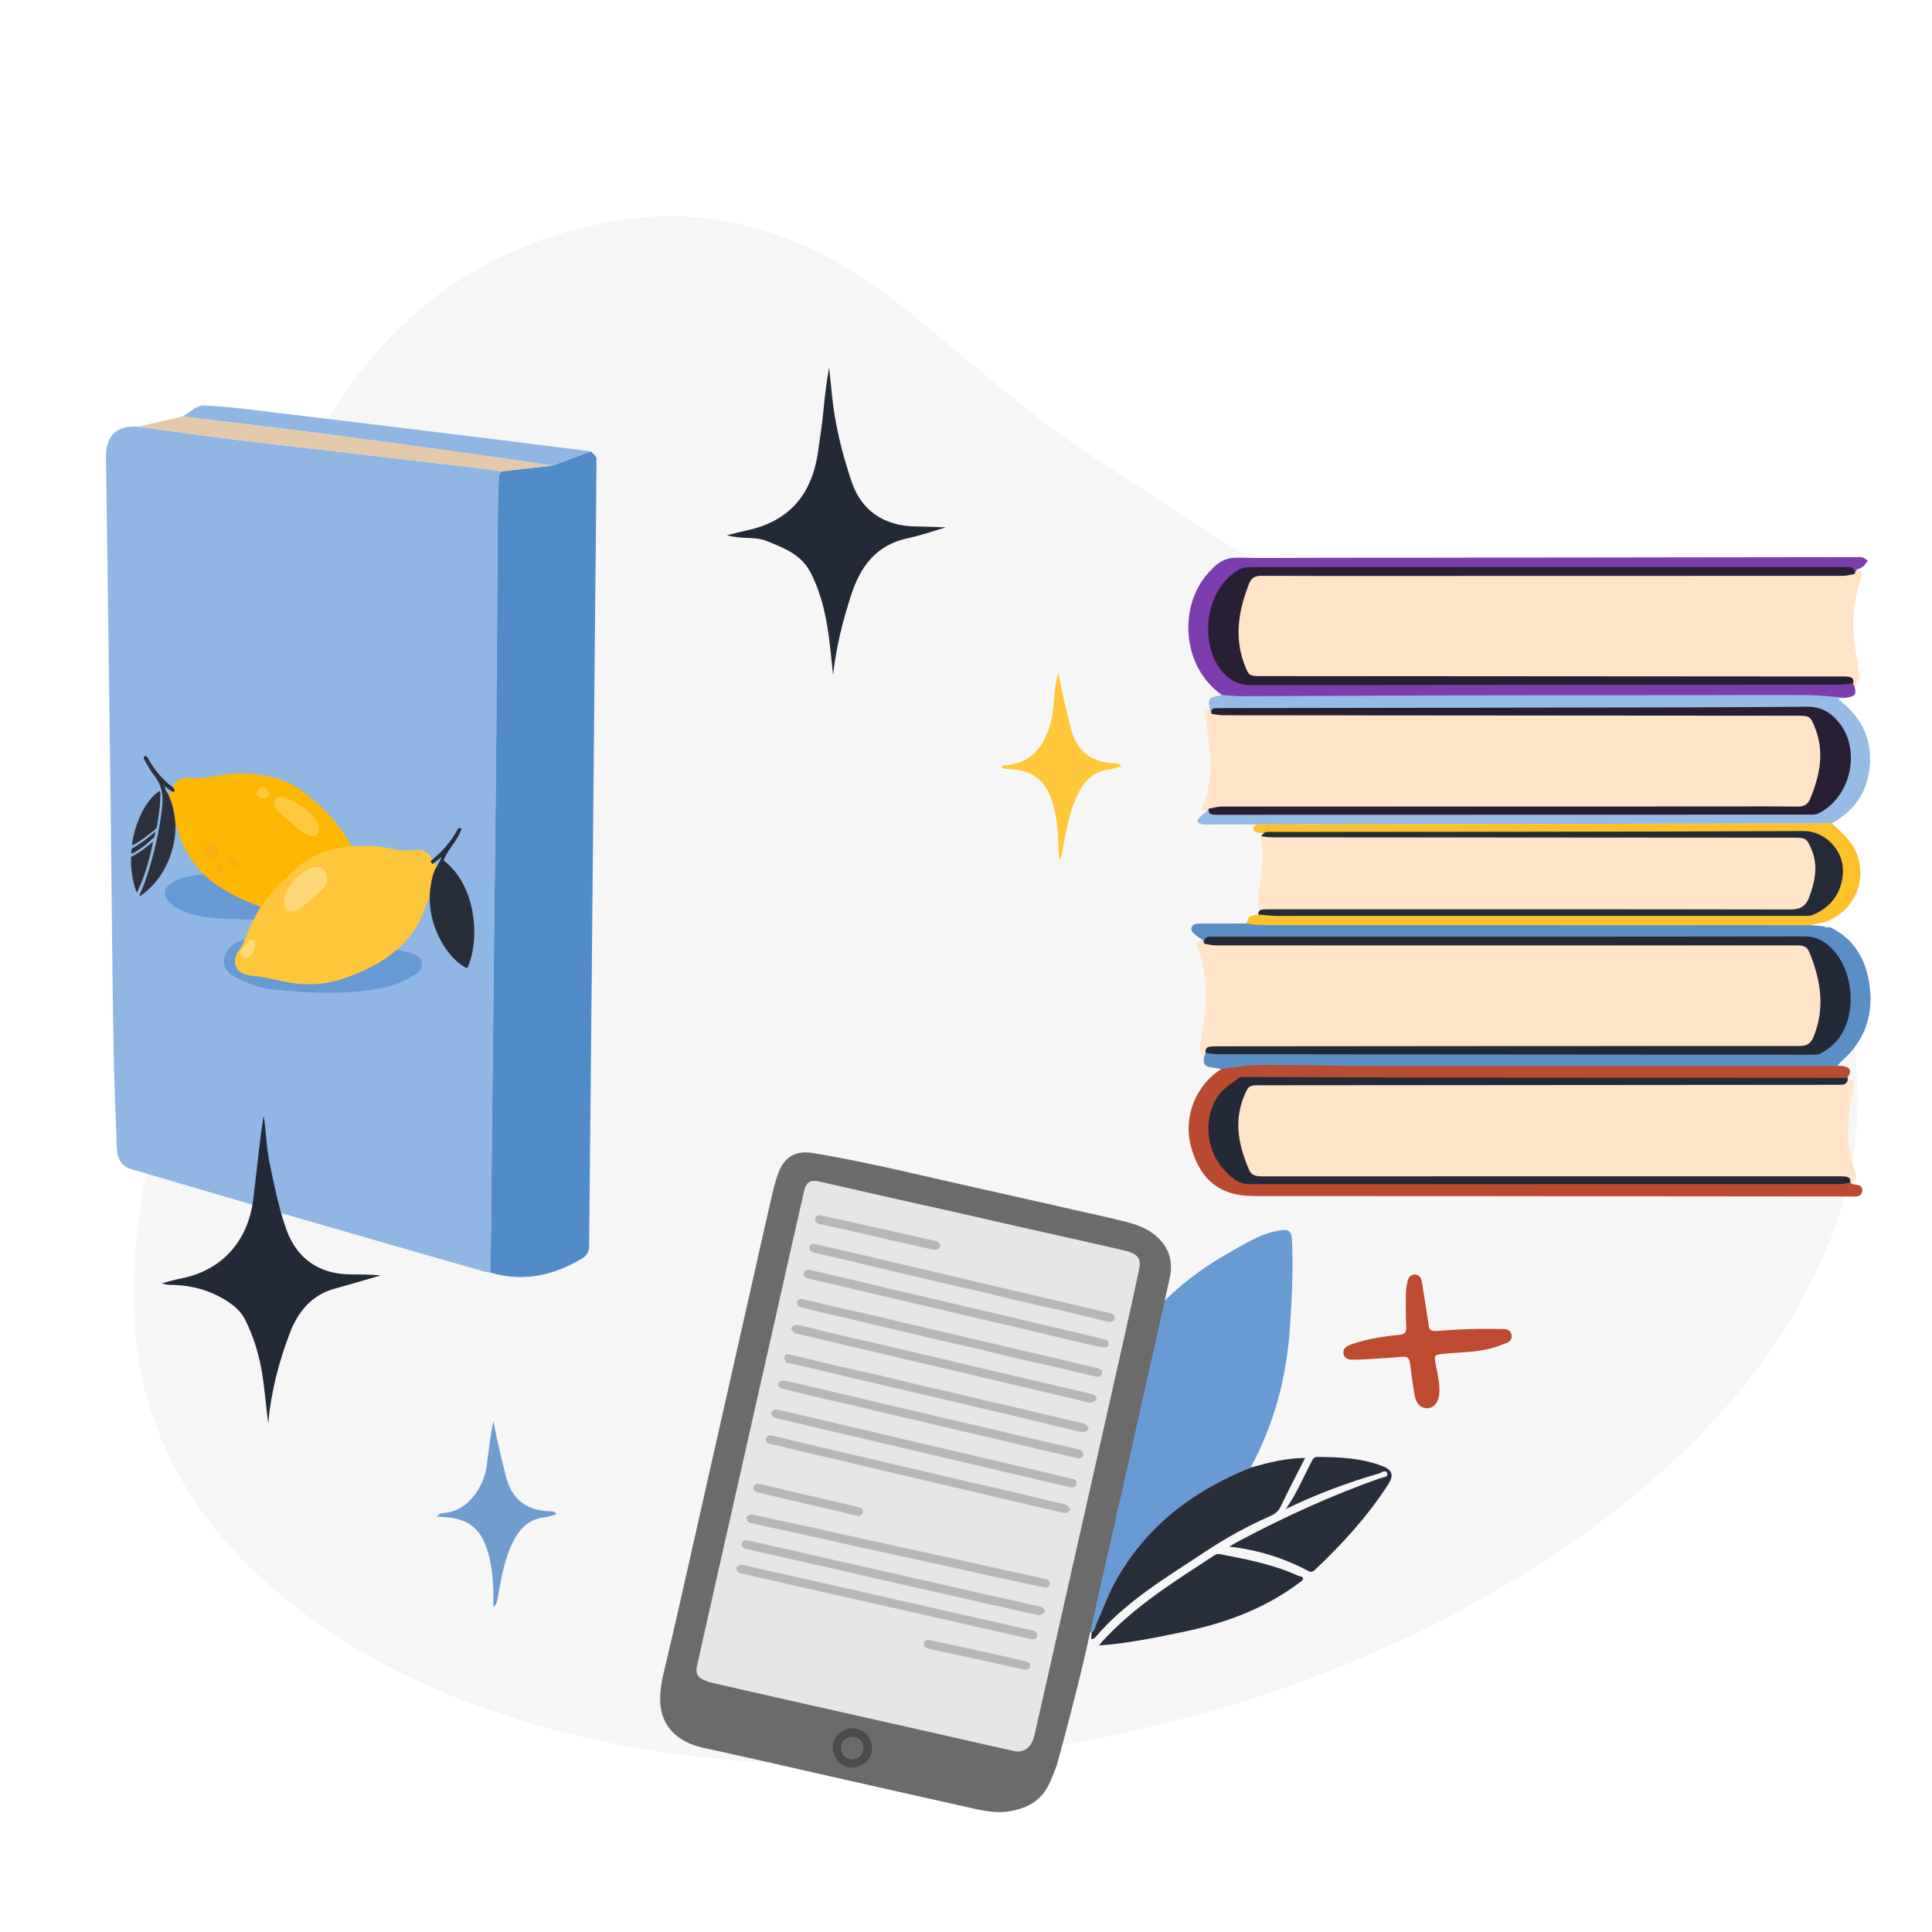
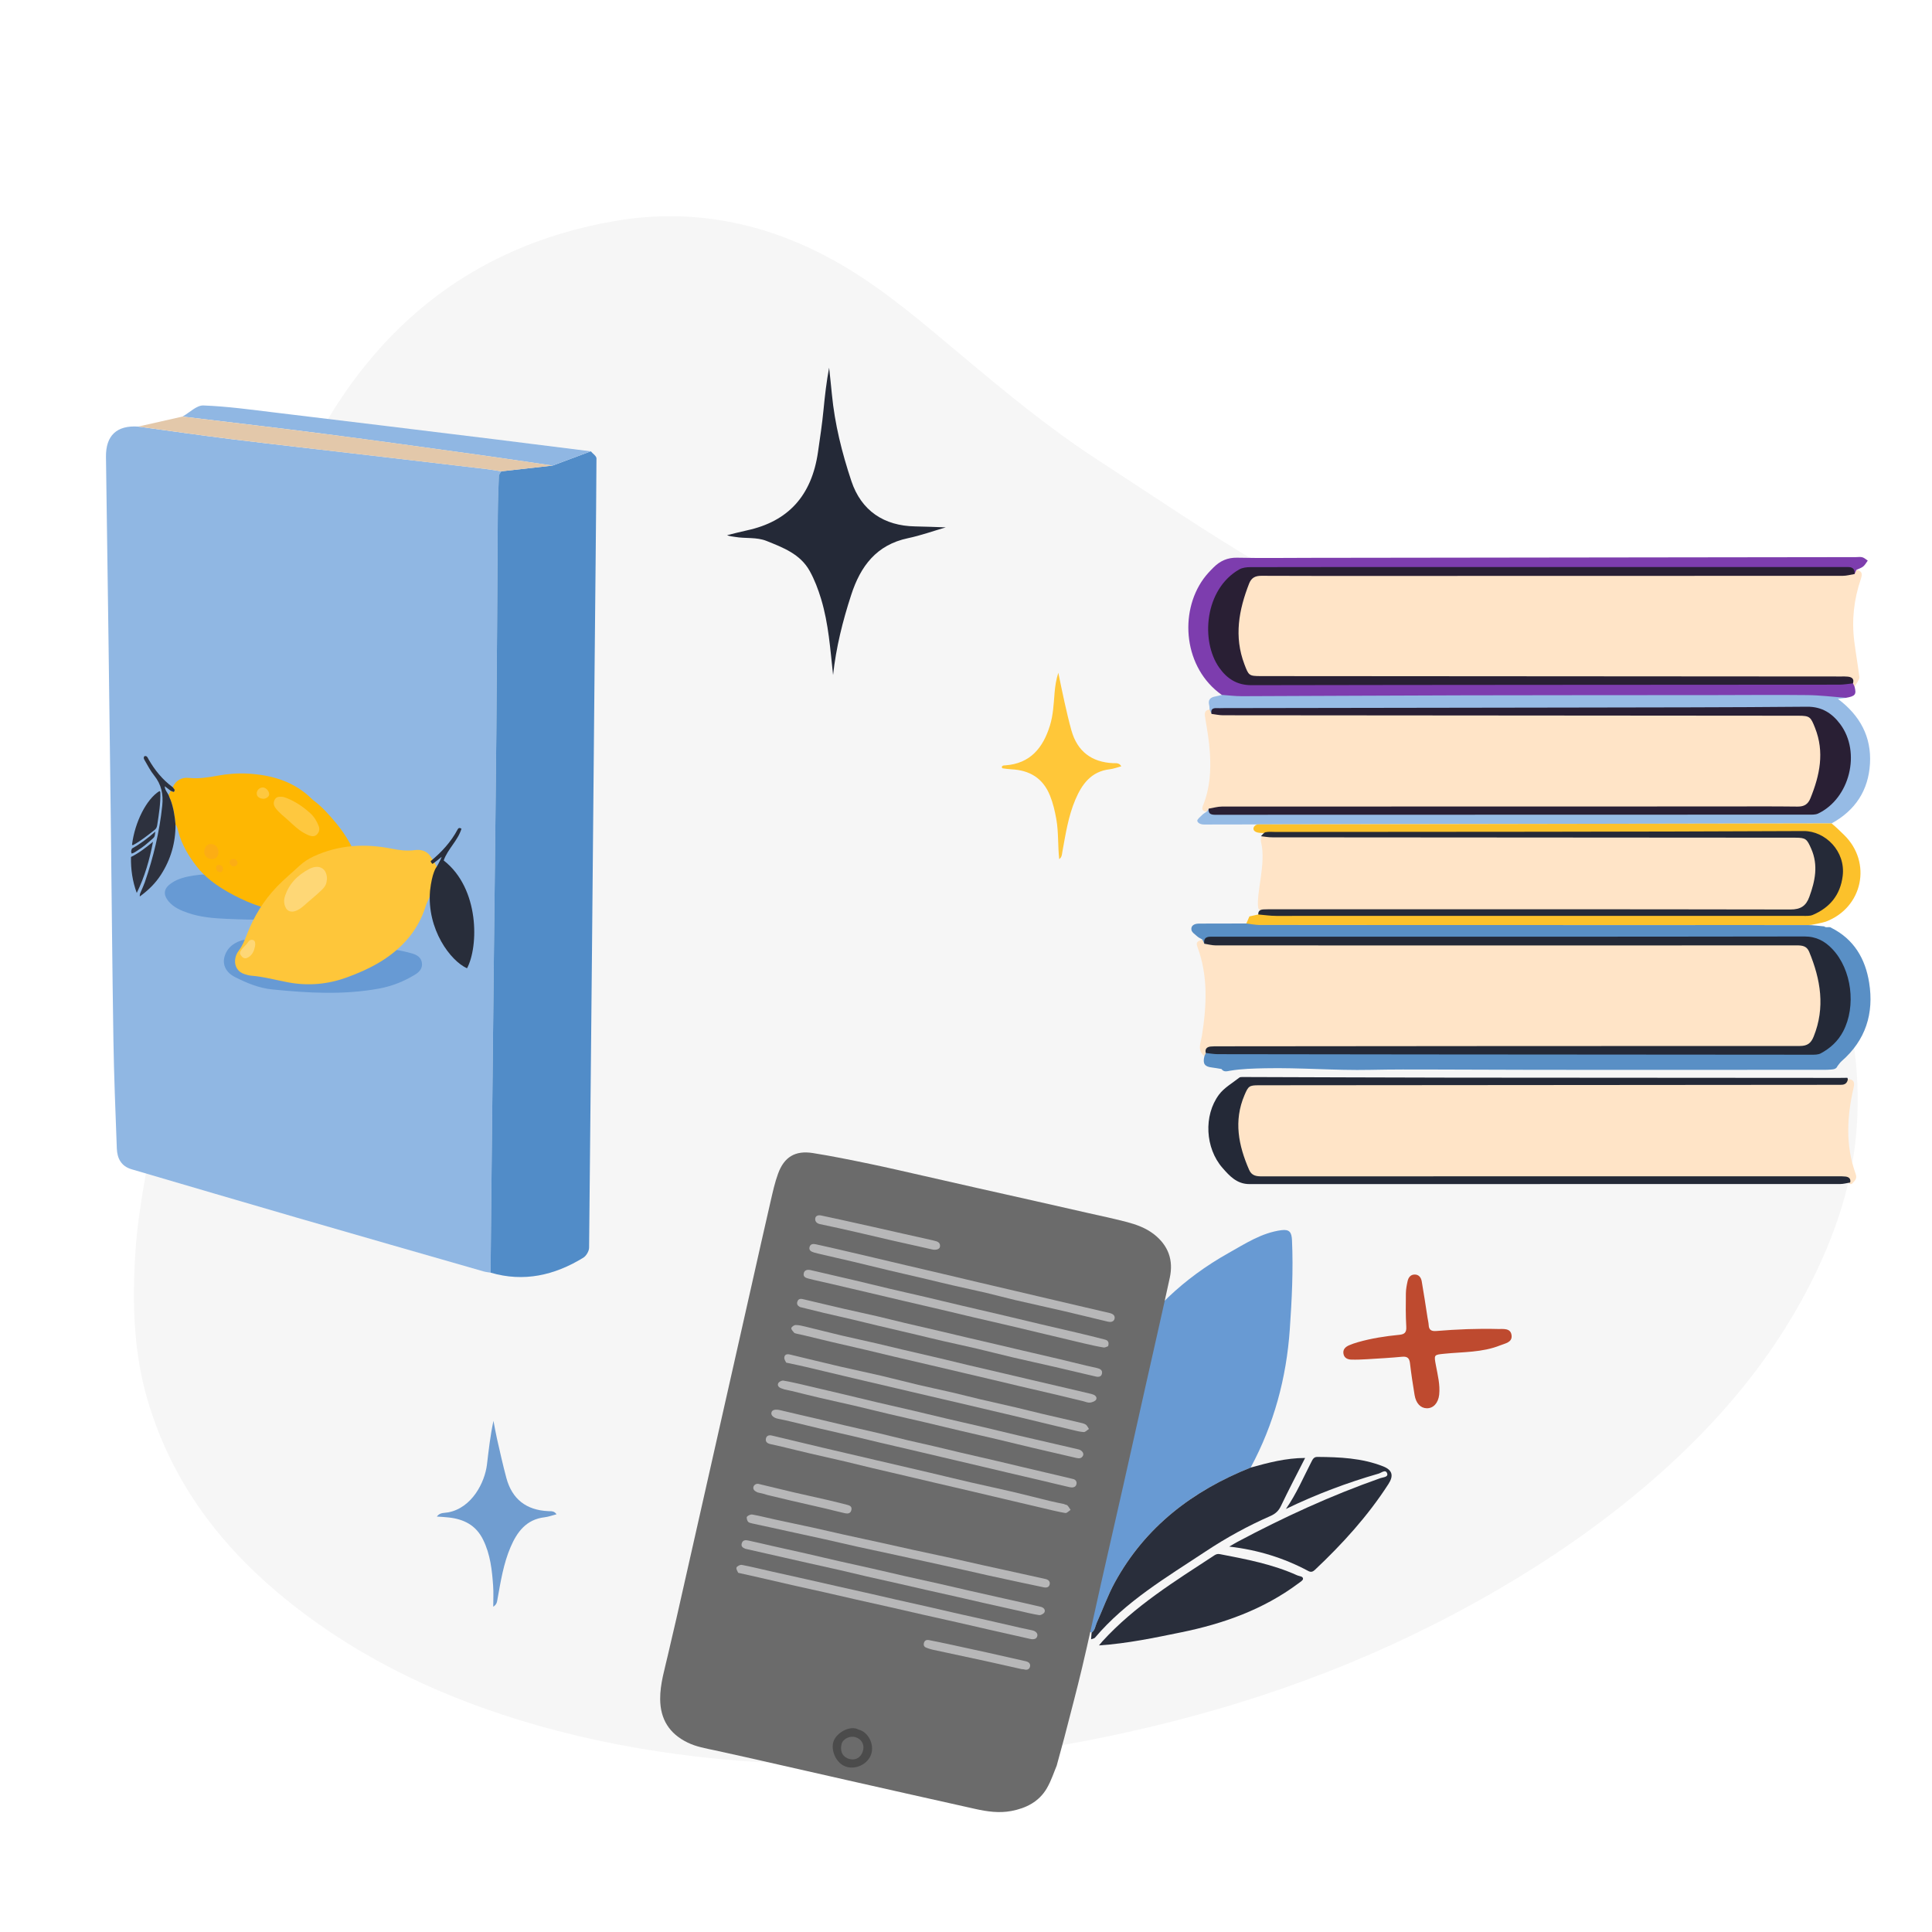
<svg xmlns="http://www.w3.org/2000/svg" x="0px" y="0px" viewBox="0 0 600 600" style="enable-background:new 0 0 600 600;" xml:space="preserve">
  <style type="text/css"> .st0{fill:#F5F5F5;} .st1{fill:#B6B6B7;} .st2{fill:#B7B7B8;} .st3{fill:#DB9273;} .st4{fill:#DA9071;} .st5{fill:#91B7E3;} .st6{fill:#D7654B;} .st7{fill:#2D323F;} .st8{fill:#2A2E3B;} .st9{fill:#F8BA91;} .st10{fill:#F8B991;} .st11{fill:#F3D6B8;} .st12{fill:#BA492F;} .st13{fill:#D66349;} .st14{fill:#F07D64;} .st15{fill:#252937;} .st16{fill:#282D3B;} .st17{fill:#D08CFE;} .st18{fill:#EF8168;} .st19{fill:#FEFEFE;} .st20{fill:#F1F1F1;} .st21{fill:#7D3DAE;} .st22{fill:#F8B992;} .st23{fill:#7D3EAC;} .st24{fill:#50286F;} .st25{fill:#E2E2E3;} .st26{fill:#90B7E3;} .st27{fill:#709DCF;} .st28{fill:#F08066;} .st29{fill:#2E3647;} .st30{fill:#679AD4;} .st31{fill:#FEB702;} .st32{fill:#2D313E;} .st33{fill:#FEC63A;} .st34{fill:#282D3A;} .st35{fill:#FED776;} .st36{fill:#FEC83F;} .st37{fill:#FCAD14;} .st38{fill:#2C313E;} .st39{fill:#76A1D1;} .st40{fill:#FEC941;} .st41{fill:#4B84B7;} .st42{fill:#F6F6F6;} .st43{fill:#B7B7B7;} .st44{fill:#FFFFFF;} .st45{fill:#242937;} .st46{fill:#292929;} .st47{fill:#FFC739;} .st48{fill:#959696;} .st49{fill:#709DD0;} .st50{fill:#2A2F3D;} .st51{fill:#CC5137;} .st52{fill:#91B8E4;} .st53{fill:none;} .st54{fill:#D1E0F1;} .st55{fill:#74200D;} .st56{fill:#E3C7A8;} .st57{fill:#FDF8F3;} .st58{fill:none;stroke:#4A4A4A;stroke-width:7;stroke-linecap:round;stroke-miterlimit:10;} .st59{fill:#4A4A4A;} .st60{fill:#679BD4;} .st61{fill:#909090;} .st62{fill:#C5C5C5;} .st63{fill:#C4C4C4;} .st64{fill:#8F8F8F;} .st65{fill:#BA4930;} .st66{fill:#2A2F3C;} .st67{fill:#FED775;} .st68{fill:#866E62;} .st69{fill:#C0A18C;} .st70{fill:#FFE4C7;} .st71{fill:#96BBE5;} .st72{fill:#FCC12B;} .st73{fill:#598FC5;} .st74{fill:#BA4A30;} .st75{fill:#291F34;} .st76{fill:#252A38;} .st77{fill:#BB4A31;} .st78{fill:#2D313F;} .st79{fill:#FEC944;} .st80{fill:#465161;} .st81{fill:#465161;stroke:#009245;stroke-width:0.75;stroke-linecap:round;stroke-linejoin:round;stroke-miterlimit:10;} .st82{fill:url(#SVGID_1_);} .st83{fill:none;stroke:#666666;stroke-width:0.25;stroke-linecap:round;stroke-miterlimit:10;} .st84{filter:url(#Adobe_OpacityMaskFilter);} .st85{mask:url(#SVGID_2_);} .st86{fill:#FDE2C5;} .st87{fill:#E2C6A7;} .st88{fill:#F3D7B8;} .st89{fill:#F3B504;} .st90{fill:#2F2F3A;} .st91{fill:#EBD9C4;} .st92{fill:#FDE3C6;} .st93{fill:#BB4D33;} .st94{fill:#292C39;} .st95{fill:#897F79;} .st96{fill:#663835;} .st97{fill:#FDE2C6;} .st98{fill:#5A8EC3;} .st99{fill:#2C2D39;} .st100{filter:url(#Adobe_OpacityMaskFilter_1_);} .st101{mask:url(#SVGID_3_);} .st102{fill:#F5F4F3;} .st103{fill:#FCE2C6;} .st104{fill:#5B8CBE;} .st105{fill:#F3B405;} .st106{fill:#B74C34;} .st107{fill:#343540;} .st108{fill:#2E323F;} .st109{fill:#282E3C;} .st110{fill:#9F341C;} .st111{fill:#E1C3A2;} .st112{fill:#F5B807;} .st113{fill:#922F19;} .st114{filter:url(#Adobe_OpacityMaskFilter_2_);} .st115{mask:url(#SVGID_4_);} .st116{fill:#7B7A78;} .st117{fill:#B4A999;} .st118{fill:#6A6A6A;} .st119{fill:#FEC9A8;} .st120{fill:#EEAB7E;} .st121{fill:#91B8E3;} .st122{fill:#2A2F3F;} .st123{fill:#FDB602;} .st124{fill:#6D6D6D;} .st125{fill:#848686;} .st126{fill:#EF7D63;} .st127{fill:#8A1902;} .st128{fill:#90B4DC;} .st129{fill:#B8482F;} .st130{fill:#484848;} .st131{fill:#FEC637;} .st132{fill:#5E91C4;} .st133{fill:#272D3B;} .st134{fill:#CBB6A2;} .st135{fill:#2887F4;} .st136{fill:url(#SVGID_5_);} .st137{fill:#F69421;} .st138{fill:#5290D6;} .st139{clip-path:url(#SVGID_7_);fill:#1A1413;} .st140{fill:#E61F4F;} .st141{fill:#00B1BB;} .st142{fill:#00B0BA;} .st143{fill:#00B3BE;} .st144{fill:#E6204F;} .st145{fill:#201F1D;} .st146{fill:#E05935;} .st147{fill:#036AFE;} .st148{fill:#282726;} .st149{fill:#F99D11;} .st150{fill:#01AEFE;} .st151{fill:#0769D6;} .st152{fill:#00C0FF;} .st153{fill:url(#SVGID_8_);} .st154{fill:url(#SVGID_9_);} .st155{fill:url(#SVGID_10_);} .st156{fill:url(#SVGID_11_);} .st157{fill:url(#SVGID_12_);} .st158{fill:url(#SVGID_13_);} .st159{fill:none;stroke:#4D4D4D;stroke-width:3;stroke-miterlimit:10;} .st160{fill:none;stroke:#4D4D4D;stroke-width:2.5;stroke-miterlimit:10;} .st161{fill:none;stroke:#4D4D4D;stroke-width:3;stroke-linecap:round;stroke-miterlimit:10;} .st162{fill:url(#SVGID_14_);} .st163{clip-path:url(#SVGID_16_);fill:#1A1413;} .st164{fill:#272C38;} .st165{fill:#598CC3;} .st166{fill:#BE4A2F;} .st167{fill:none;stroke:#F6F6F6;stroke-width:4;stroke-linecap:round;stroke-miterlimit:10;} .st168{fill:#FFB700;} .st169{fill:#7D3DAD;} .st170{fill:#A4A5AB;} .st171{fill:#CCCCCC;} .st172{fill:#F1D5B7;} .st173{fill:#E5C8A8;} .st174{fill:#2B2F3C;} .st175{fill:#A39383;} .st176{fill:#A59484;} .st177{fill:#F7B991;} .st178{fill:#F0AB7E;} .st179{fill:#2B313F;} .st180{fill:#E2894F;} .st181{fill:#575757;} .st182{fill:#518CC8;} .st183{fill:#E3C8AA;} .st184{fill:#5890CA;} .st185{fill:#F07E64;} .st186{fill:#F07F66;} .st187{fill:#EAC3A1;} .st188{fill:#D7644A;} .st189{fill:#689AD3;} .st190{fill:#292E3B;} .st191{fill:#FEC942;} .st192{fill:#EDD2B5;} .st193{fill:#95B9E2;} .st194{fill:#D4B799;} .st195{fill:#A19282;} .st196{fill:#A29384;} .st197{fill:#BEAA95;} .st198{fill:#A39587;} .st199{fill:#A49587;} .st200{fill:#F08067;} .st201{fill:#DED3CA;} .st202{fill:#F3E6D9;} .st203{fill:#F08168;} .st204{fill:#272C3A;} .st205{fill:#7D8088;} .st206{fill:#6B6B6B;} .st207{fill:#E6E6E6;} .st208{fill:#4B4B4B;} .st209{fill:#F07F65;} .st210{fill:#252A37;} .st211{fill:#92B8E3;} .st212{fill:#F7B990;} .st213{fill:#FEE4C7;} .st214{fill:#5B90C4;} .st215{fill:#EED3B7;} .st216{fill:#F2AC7E;} .st217{fill:#DB9171;} .st218{fill:#8FB5E1;} .st219{fill:none;stroke:#F6F6F6;stroke-width:2;stroke-miterlimit:10;} .st220{fill:#518CC9;} .st221{fill:#749936;} .st222{fill:#CBD6A9;} .st223{fill:#CCD7AB;} .st224{fill:#636C59;} .st225{fill:#616B54;} .st226{fill:#606950;} .st227{fill:#8E9667;} .st228{fill:#CCD8A8;} .st229{fill:#989D8B;} .st230{fill:#7E8570;} .st231{fill:#79806E;} .st232{fill:#74AB78;} .st233{fill:#C7B58A;} .st234{fill:#8E7250;} .st235{fill:#E0CBA3;} .st236{fill:#C3AA7A;} .st237{filter:url(#Adobe_OpacityMaskFilter_3_);} .st238{mask:url(#SVGID_17_);} .st239{fill:#E7C9A9;} .st240{fill:#FECAA7;} .st241{fill:#FCE1C5;} .st242{fill:#BA4C33;} .st243{fill:#33333F;} .st244{fill:#FECAA8;} .st245{fill:#FDC007;} .st246{fill:#FED352;} </style>
  <g id="Layer_1"> </g>
  <g id="Layer_2"> </g>
  <g id="Layer_3"> </g>
  <g id="Layer_4"> </g>
  <g id="Layer_5"> </g>
  <g id="Layer_6"> </g>
  <g id="Layer_7"> </g>
  <g id="Layer_8"> </g>
  <g id="Layer_9"> </g>
  <g id="Layer_10"> </g>
  <g id="Layer_11"> </g>
  <g id="Layer_12"> </g>
  <g id="Layer_13"> </g>
  <g id="Layer_14">
    <g id="LiveLib_1_"> </g>
  </g>
  <g id="Layer_15"> </g>
  <g id="Layer_16"> </g>
  <g id="Layer_17"> </g>
  <g id="Layer_18"> </g>
  <g id="Layer_19"> </g>
  <g id="Layer_20"> </g>
  <g id="Layer_21"> </g>
  <g id="Layer_22">
    <path class="st42" d="M261.02,548.08c-34.01-0.14-67.54-3.97-100.12-14.03c-27.18-8.39-52.39-20.79-74.32-39.18 c-19.21-16.1-33.53-35.6-40.7-59.92c-4.48-15.16-4.83-30.6-3.82-46.25c0.94-14.54,4.38-28.67,6.29-43.04 c4.08-30.7,8.4-61.36,13.98-91.83c2.64-14.42,5.64-28.77,8.62-43.12c2.11-10.18,5.53-19.99,9.14-29.71 c4.55-12.26,8.49-24.83,14.12-36.59c19.66-41.1,51.11-67.89,96.72-75.77c25.4-4.39,49.43,1.08,71.5,14.23 c12.99,7.75,24.47,17.67,36.05,27.37c13.66,11.44,27.41,22.84,42.36,32.54c17.2,11.16,34.12,22.77,51.84,33.14 c21.75,12.73,43.98,24.48,67.35,33.96c3.85,1.56,7.19,4.08,10.94,5.82c6.61,3.08,13.28,6.02,19.88,9.11 c22.53,10.56,42.56,24.53,58.77,43.59c19.6,23.04,28.76,49.69,27.12,79.94c-0.99,18.36-6.77,35.37-15.13,51.55 c-11.8,22.81-28.18,42-47.38,58.86c-19.01,16.7-40.01,30.45-62.36,42.32c-34.33,18.24-70.71,30.56-108.67,38.35 C316.1,545,288.73,548.21,261.02,548.08z" />
    <g>
      <path class="st26" d="M42.91,132.48c-6.65-0.44-10.08,2.76-10,9.43c0.25,19.01,0.54,38.02,0.79,57.03 c0.24,18.39,0.48,36.79,0.7,55.19c0.27,22.97,0.46,45.93,0.82,68.9c0.18,11.22,0.64,22.43,1.06,33.64 c0.11,3.05,1.35,5.51,4.56,6.45c17.14,5.03,34.28,10.08,51.44,15.06c19.29,5.6,38.6,11.12,57.91,16.67 c0.7,0.2,1.44,0.26,2.16,0.39c0.11-10.68,0.21-21.36,0.32-32.04c0.12-11.54,0.25-23.09,0.37-34.63 c0.12-11.48,0.24-22.96,0.37-34.45c0.25-22.1,0.54-44.2,0.73-66.3c0.2-22.54,0.28-45.08,0.45-67.62 c0.03-4.13,0.18-8.26,0.34-12.39c0.02-0.49,0.5-0.96,0.77-1.43c-1.51-0.23-3.01-0.51-4.52-0.69c-12.26-1.45-24.53-2.88-36.79-4.32 c-14.16-1.66-28.32-3.24-42.47-4.98C62.24,135.2,52.58,133.79,42.91,132.48z" />
      <path class="st182" d="M155.7,146.37c-0.27,0.48-0.75,0.95-0.77,1.43c-0.17,4.13-0.31,8.26-0.34,12.39 c-0.16,22.54-0.25,45.08-0.45,67.62c-0.19,22.1-0.49,44.2-0.73,66.3c-0.13,11.48-0.25,22.96-0.37,34.45 c-0.12,11.54-0.25,23.09-0.37,34.63c-0.11,10.68-0.21,21.36-0.32,32.04c10.33,3.03,19.85,0.84,28.79-4.63 c0.92-0.56,1.8-2.05,1.81-3.12c0.63-60.83,1.17-121.67,1.73-182.5c0.19-20.87,0.44-41.75,0.56-62.62c0-0.73-1.15-1.47-1.76-2.2 c-3.95,1.48-7.9,2.96-11.86,4.43C166.31,145.18,161.01,145.78,155.7,146.37z" />
      <path class="st26" d="M171.61,144.59c3.95-1.48,7.9-2.96,11.86-4.43c-9.76-1.22-19.53-2.47-29.29-3.67 c-22.93-2.81-45.86-5.62-68.79-8.37c-7.39-0.89-14.8-1.92-22.22-2.2c-2.12-0.08-4.32,2.24-6.49,3.45 c14.83,1.8,29.67,3.51,44.48,5.43c15.91,2.06,31.81,4.29,47.7,6.48C156.45,142.33,164.03,143.48,171.61,144.59z" />
      <path class="st183" d="M171.61,144.59c-7.59-1.11-15.17-2.26-22.76-3.31c-15.9-2.2-31.79-4.43-47.7-6.48 c-14.81-1.92-29.65-3.63-44.48-5.43c-4.59,1.04-9.17,2.08-13.76,3.11c9.67,1.31,19.32,2.72,29.01,3.91 c14.15,1.74,28.31,3.33,42.47,4.98c12.26,1.43,24.53,2.87,36.79,4.32c1.51,0.18,3.01,0.45,4.52,0.69 C161.01,145.78,166.31,145.18,171.61,144.59z" />
      <g>
        <g>
          <path class="st30" d="M104.79,295.56c2.73,0.74,5.47,0.14,8.21,0.52c-0.69,1.25-1.41,2.07-2.72,2.5 c-1.36,0.44-2.55,1.29-2.8,2.92c-0.13,0.82-0.79,0.83-1.4,0.95c-5.32,1.03-10.67,1.03-16.04,0.54c-2.24-0.2-4.47-0.22-6.61-1.24 c-1.38-0.66-3.03-0.6-4.56-0.86c-1.1-0.18-2.7-0.25-2.8-1.52c-0.1-1.16,1.48-1.3,2.44-1.66c1.38-0.51,2.84-0.69,4.3-0.86 c1-0.12,1.9-0.48,1.81-1.69c-0.08-1.12-0.98-1.44-1.92-1.42c-1.54,0.04-3.07,0.18-4.67,0.29c0.18-0.78,1.07-0.74,1.26-1.42 c-0.15-0.62-0.73-0.68-1.23-0.77c-2.64-0.48-6.09,1.09-7.5,3.38c-1.98,3.21-1.09,6.44,2.44,8.23c3.65,1.85,7.44,3.42,11.57,3.83 c11.06,1.11,22.11,1.76,33.15-0.27c3.98-0.73,7.66-2.2,11.11-4.29c1.34-0.81,2.43-1.91,2.2-3.65c-0.23-1.73-1.49-2.51-3.04-2.96 c-7.16-2.06-14.44-2.09-21.77-1.24C105.77,294.94,105.23,294.89,104.79,295.56z" />
          <path class="st30" d="M73.33,274.95c0.29-0.52,1.08-0.51,0.86-1.18c-0.2-0.63-0.77-0.85-1.32-1.01 c-4.14-1.24-8.36-1.53-12.63-0.87c-2.47,0.38-4.89,0.92-7,2.36c-2.43,1.65-2.7,3.56-0.77,5.8c1.57,1.81,3.7,2.7,5.9,3.46 c3.9,1.36,7.99,1.67,12.06,1.85c4.56,0.19,9.13,0.37,13.7,0.12c0.88-0.05,1.77-0.16,2.63-0.35c0.95-0.22,1.81-0.7,1.8-1.83 c-0.01-1.11-0.84-1.59-1.79-1.88c-0.34-0.1-0.69-0.22-1.04-0.22c-1.77-0.01-3.02-1.07-4.34-2.02c-0.17-0.12-0.39-0.34-0.38-0.5 c0.08-1.62-1.14-1.77-2.26-2.1C77,276.03,75.1,275.93,73.33,274.95z" />
        </g>
        <g>
          <path class="st31" d="M54.51,256.05c0.52,0.64,0.67,1.44,0.87,2.21c1.07,4.07,3.2,7.62,5.74,10.87 c2.62,3.35,6.06,5.84,9.75,7.93c5.13,2.9,10.56,5.09,16.41,6.02c4.44,0.71,8.85,0.31,13.2-0.71c2.81-0.66,5.62-1.27,8.5-1.53 c0.79-0.07,1.58-0.24,2.35-0.42c3.45-0.84,4.73-3.71,2.99-6.83c-0.92-1.66-2.08-3.17-2.7-5.01c-1.6-4.71-3.99-9.02-7.15-12.84 c-2.11-2.55-4.32-5.06-6.99-7.09c-0.18-0.13-0.36-0.26-0.52-0.42c-5.5-5.49-12.4-7.54-19.9-7.97c-3.19-0.18-6.39,0.06-9.54,0.65 c-2.92,0.54-5.84,0.99-8.84,0.68c-2.28-0.24-4.05,0.75-5.06,2.89c0.29,0.44,0.95,0.79,0.37,1.45c-0.07,0.01-0.15,0.02-0.22,0.03 c0.03-0.01,0.05-0.02,0.08-0.03c-0.28-0.11-0.55-0.22-0.83-0.33c-0.22,0.44-0.44,0.87-0.66,1.31c0.17,0.43,0.34,0.87,0.51,1.3 l-0.01-0.1C53.85,250.66,54.28,253.34,54.51,256.05z" />
          <path class="st32" d="M53.02,245.59c0.28,0.11,0.55,0.22,0.83,0.33c0.05-0.03,0.1-0.03,0.15,0c0.58-0.66-0.09-1.01-0.37-1.45 c-3.16-2.32-5.57-5.3-7.51-8.69c-0.27-0.48-0.44-1.12-1.23-0.96c-0.45,0.46-0.18,0.92,0.06,1.33c0.93,1.61,1.79,3.27,2.96,4.73 c2.21,2.75,2.85,5.81,2.48,9.33c-0.85,8.15-2.75,16.03-5.4,23.75c-0.33,0.96-0.78,1.88-1.17,2.82c-0.2,0.48-0.49,0.94-0.4,1.62 c2.62-1.9,4.84-4.06,6.56-6.74c3.06-4.76,4.56-9.95,4.53-15.6c-0.23-2.71-0.66-5.39-1.65-7.94l0.01,0.1 c-0.17-0.43-0.34-0.87-0.51-1.3c-0.45-0.9-1.21-1.67-1.19-2.78c-0.01,0-0.02,0.01-0.03,0.01 C51.77,244.62,52.39,245.11,53.02,245.59z" />
          <path class="st32" d="M49.48,245.7c-3.98,2.47-7.62,9.6-8.48,16.66c0.21,0.21,0.39,0.05,0.57-0.05c2.34-1.29,4.4-2.98,6.5-4.61 c0.51-0.4,0.67-0.94,0.76-1.5c0.52-3.36,1.07-6.72,0.96-10.14C49.78,245.94,49.8,245.79,49.48,245.7z" />
          <path class="st32" d="M47.52,261.41c-2.18,1.8-4.32,3.48-6.84,4.73c-0.08,3.85,0.46,7.55,1.79,11.17 C44.95,272.26,46.47,266.93,47.52,261.41z" />
          <path class="st32" d="M48.23,258.27c-2.27,2-4.66,3.81-7.23,5.24c-0.24,0.54-0.39,0.99-0.11,1.58c0.78-0.18,1.38-0.71,2.04-1.11 c1.48-0.9,2.78-2.04,4.09-3.18C48.05,259.91,48.05,259.91,48.23,258.27z" />
        </g>
        <g>
          <path class="st33" d="M133.71,265.97c-1.18-1.77-3.03-2.22-4.93-1.96c-2.39,0.33-4.74,0.03-7-0.42 c-8.38-1.68-16.49-1.25-24.33,2.35c-1.66,0.76-3.17,1.75-4.52,3c-2.3,2.14-4.72,4.13-6.91,6.41c-4.13,4.3-7.15,9.23-9.3,14.75 c-0.69,1.78-1.36,3.55-2.54,5.09c-0.64,0.84-1.08,1.83-1.17,2.93c-0.18,2.06,0.94,3.79,2.9,4.39c0.68,0.21,1.37,0.44,2.07,0.49 c3.95,0.32,7.75,1.38,11.62,2.1c6.13,1.13,12.18,0.6,18.08-1.54c6.92-2.51,13.36-5.81,18.37-11.34 c2.85-3.15,4.94-6.83,6.18-10.91c0.47-1.55,1.64-2.95,1.52-4.67c0.07-0.43,2.02-7.08,2.05-7.37c-0.4-0.34-0.62-0.98-0.85-1.41 C134.74,267.46,134.01,266.41,133.71,265.97z" />
          <path class="st34" d="M133.55,276.63c-1.01,12.05,6.4,21.81,11.49,24.08c3.6-6.72,3.96-24.78-7.25-33.49 c1.26-3.58,4.43-6.18,5.52-9.85c-0.65-0.42-0.97-0.19-1.17,0.19c-2.07,3.9-4.99,7.08-8.38,9.86c-0.03,0.32,0.47,0.83,0.56,0.88 c0.23-0.11,2.74-2.08,2.85-2.2c-0.01,0.17-1.03,2.25-1.55,3.08C135.45,269.38,134.18,271.03,133.55,276.63z" />
        </g>
        <g>
          <path class="st35" d="M101.46,273.5c0.19-0.61,0.06-1.27-0.09-1.91c-0.39-1.62-1.71-2.55-3.36-2.36 c-0.7,0.08-1.36,0.31-2.01,0.65c-3.62,1.91-6.32,4.65-7.55,8.6c-0.37,1.19-0.27,2.55,0.45,3.7c0.52,0.83,1.63,1.14,2.73,0.78 c1.57-0.5,2.72-1.67,3.9-2.71c1.26-1.11,2.58-2.15,3.79-3.31C100.34,276,101.37,275.08,101.46,273.5z" />
          <path class="st36" d="M87.88,247.48c-1-0.05-1.93-0.17-2.49,0.75c-0.6,0.98-0.44,1.92,0.26,2.82c1.09,1.42,2.52,2.48,3.83,3.67 c1.73,1.57,3.39,3.26,5.55,4.29c0.32,0.15,0.63,0.34,0.96,0.45c0.82,0.26,1.69,0.42,2.38-0.25c0.75-0.73,1-1.65,0.6-2.68 c-0.58-1.51-1.42-2.9-2.6-3.97c-2.24-2.02-4.72-3.72-7.57-4.8C88.46,247.63,88.12,247.55,87.88,247.48z" />
          <path class="st37" d="M65.49,266.76c1.28,0.17,2.17-0.49,2.33-1.74c0.18-1.42-0.66-2.67-1.94-2.87 c-1.28-0.2-2.21,0.58-2.42,2.02C63.26,265.49,64.11,266.57,65.49,266.76z" />
          <path class="st35" d="M79.2,293.89c0.02-0.13,0.04-0.26,0.05-0.39c0.03-0.63,0.04-1.32-0.66-1.56 c-0.63-0.22-1.21,0.07-1.57,0.66c-0.56,0.91-1.47,1.51-2.06,2.39c-0.61,0.91-0.56,1.26,0.17,2.09c0.63,0.71,1.36,0.62,2.03,0.2 C78.4,296.51,78.93,295.26,79.2,293.89z" />
          <path class="st36" d="M81.61,248.06c0.84,0.1,1.88-0.54,1.97-1.21c0.13-0.98-0.84-2.2-1.82-2.29c-0.99-0.09-1.95,0.72-2.03,1.7 C79.66,247.25,80.34,247.91,81.61,248.06z" />
          <path class="st37" d="M71.31,267.64c-0.09,0.63,0.42,1.3,1.08,1.41c0.62,0.1,1.3-0.33,1.4-0.89c0.1-0.58-0.45-1.27-1.11-1.39 C71.99,266.64,71.4,267.02,71.31,267.64z" />
          <path class="st37" d="M68.38,270.89c0.53,0.01,0.77-0.45,0.86-1c0.09-0.56-0.49-1.24-1.07-1.3c-0.62-0.06-1.03,0.22-1.09,0.87 C67.02,270.1,67.62,270.8,68.38,270.89z" />
        </g>
      </g>
    </g>
    <g>
      <path class="st189" d="M388.4,455.77c7.22-13.42,11.11-27.78,12.16-42.96c0.64-9.22,1.1-18.42,0.68-27.66 c-0.11-2.42-0.75-3.44-3.29-3.11c-6.16,0.82-11.22,4.19-16.42,7.1c-28.34,15.91-42.3,41.35-47.44,72.46 c-2.33,14.11-2.13,28.11,2.56,41.81c0.47,1.37,0.75,2.96,2.36,3.63c1.08-0.75,1.13-2.06,1.61-3.12c1.89-4.16,3.42-8.51,5.61-12.51 C355.68,474.14,370.38,462.96,388.4,455.77z" />
      <path class="st190" d="M388.4,455.77c-18.02,7.2-32.71,18.38-42.17,35.65c-2.19,4-3.72,8.34-5.61,12.51 c-0.48,1.06-0.53,2.36-1.61,3.12c-0.05,0.6-0.1,1.19-0.17,2.05c0.51-0.2,0.99-0.24,1.21-0.5c9.59-11.31,22.2-18.74,34.34-26.77 c6.4-4.24,13.11-7.94,20.15-11.02c1.52-0.67,2.52-1.55,3.26-3.1c2.35-4.94,4.91-9.78,7.52-14.93 C399.31,452.8,393.85,454.26,388.4,455.77z" />
      <path class="st190" d="M341.29,511c8.97-0.61,17.26-2.38,25.55-4.07c13.09-2.67,25.47-7.07,36.31-15.14 c0.58-0.43,1.52-0.98,1.52-1.48c0-0.81-1.13-0.77-1.78-1.06c-7.67-3.48-15.87-5.02-24.05-6.6c-0.68-0.13-1.18,0.03-1.68,0.36 c-12.26,8.03-24.76,15.73-34.77,26.69C342.13,509.97,341.9,510.27,341.29,511z" />
      <path class="st190" d="M399.35,468.62c9.47-4.57,19-8.16,28.81-10.98c0.86-0.25,2.17-1.45,2.64-0.05c0.39,1.16-1.29,1.17-2.1,1.46 c-15.33,5.39-30.05,12.15-44.38,19.78c-0.78,0.41-1.53,0.88-2.57,1.48c8.86,1.01,16.98,3.52,24.6,7.6 c0.8,0.43,1.41,0.19,2.02-0.39c8.55-8.06,16.42-16.71,22.81-26.62c1.63-2.52,1.36-4.34-1.69-5.53 c-6.58-2.57-13.46-2.86-20.39-2.91c-1.15-0.01-1.46,0.83-1.89,1.64C404.74,458.88,402.66,463.88,399.35,468.62z" />
    </g>
    <g>
      <path class="st206" d="M328.16,548.36c-0.78,1.82-1.64,4.57-3.05,7c-2.43,4.17-6.43,6.2-11.07,7.07 c-3.74,0.7-7.42,0.18-11.07-0.63c-7.11-1.57-14.21-3.17-21.31-4.77c-6.28-1.41-12.57-2.83-18.85-4.25 c-7.1-1.61-14.2-3.22-21.29-4.83c-6.49-1.47-12.97-2.96-19.47-4.36c-2.9-0.62-5.8-1.1-8.52-2.43c-5.68-2.76-8.47-7.26-8.51-13.5 c-0.03-4.78,1.43-9.32,2.46-13.93c0.82-3.67,1.73-7.32,2.56-10.99c1.97-8.69,3.93-17.39,5.89-26.08 c1.94-8.61,3.88-17.23,5.83-25.84c1.95-8.65,3.91-17.31,5.86-25.96c1.96-8.69,3.92-17.39,5.88-26.08 c1.93-8.57,3.84-17.15,5.82-25.71c0.67-2.89,1.3-5.82,2.32-8.59c1.89-5.18,5.32-7.25,10.78-6.39c5.94,0.94,11.85,2.15,17.74,3.37 c5.65,1.17,11.27,2.49,16.89,3.76c5.63,1.27,11.25,2.56,16.88,3.83c5.63,1.27,11.26,2.52,16.89,3.79 c5.63,1.27,11.25,2.55,16.88,3.83c3.99,0.91,8.01,1.74,11.97,2.77c3.07,0.8,6.08,1.84,8.66,3.84c4.5,3.49,6.15,8.07,4.95,13.56 c-2.32,10.7-4.77,21.38-7.17,32.07c-2.44,10.89-4.87,21.79-7.32,32.68c-2.29,10.16-4.63,20.3-6.92,30.46 c-1.94,8.6-3.77,17.24-5.81,25.82c-1.72,7.25-3.65,14.44-5.5,21.65C329.85,542.2,329.1,544.86,328.16,548.36z" />
-       <path class="st207" d="M349.81,388.5c3.58,1.02,4.61,2.48,4.01,5.38c-1.44,6.92-2.98,13.82-4.52,20.72 c-2.63,11.76-5.29,23.51-7.94,35.27c-2.28,10.12-4.58,20.24-6.86,30.37c-2.96,13.1-5.9,26.21-8.86,39.31 c-1.43,6.33-2.85,12.65-4.3,18.98c-0.16,0.69-0.39,1.37-0.63,2.04c-0.89,2.44-3.26,3.81-5.8,3.24c-7.76-1.73-15.5-3.51-23.25-5.26 c-8.73-1.97-17.46-3.93-26.2-5.9c-6.9-1.55-13.79-3.1-20.69-4.66c-8-1.81-15.99-3.61-23.98-5.47c-1.04-0.24-2.07-0.68-3.01-1.21 c-1.45-0.82-1.68-2.22-1.36-3.72c0.63-2.94,1.3-5.88,1.96-8.82c1.95-8.69,3.9-17.38,5.86-26.07c1.77-7.83,3.55-15.66,5.32-23.5 c1.79-7.96,3.57-15.92,5.37-23.87c1.77-7.83,3.56-15.66,5.32-23.5c1.96-8.69,3.9-17.38,5.86-26.07 c1.21-5.39,2.43-10.77,3.68-16.15c0.56-2.4,1.98-3.28,4.37-2.74c7.09,1.6,14.18,3.24,21.27,4.84c7.13,1.61,14.28,3.17,21.41,4.78 c7.13,1.61,14.26,3.26,21.39,4.87c6.36,1.44,12.72,2.84,19.08,4.27C341.72,386.64,346.12,387.66,349.81,388.5z" />
      <path class="st208" d="M266.67,537.15c3.02,0.76,4.96,4.62,3.84,7.76c-1.04,2.93-4.71,4.76-7.76,3.75 c-3.12-1.03-4.79-5.06-3.91-7.81C259.73,538.09,264.07,535.66,266.67,537.15z" />
      <path class="st2" d="M247.44,414.2c-0.42-0.14-0.69-0.15-0.8-0.29c-0.36-0.46-0.96-1.02-0.89-1.44c0.07-0.41,0.86-0.97,1.33-0.97 c1.02,0,2.06,0.25,3.07,0.5c3.85,0.93,7.68,1.92,11.53,2.83c3.48,0.82,6.99,1.55,10.47,2.36c2.72,0.63,5.43,1.31,8.14,1.94 c3.85,0.9,7.71,1.78,11.56,2.69c2.8,0.66,5.58,1.36,8.38,2.02c3.81,0.9,7.62,1.78,11.43,2.67c2.64,0.62,5.27,1.24,7.91,1.86 c3.85,0.9,7.7,1.8,11.56,2.7c2.6,0.61,5.19,1.22,7.78,1.83c0.12,0.03,0.24,0.09,0.36,0.12c0.84,0.22,1.5,0.87,1.16,1.6 c-0.25,0.52-1.22,0.89-1.9,0.97c-0.7,0.08-1.46-0.27-2.18-0.45c-2.75-0.66-5.5-1.34-8.26-1.99c-3.77-0.89-7.54-1.75-11.31-2.63 c-2.72-0.64-5.43-1.29-8.14-1.94c-3.12-0.74-6.24-1.47-9.36-2.2c-3.41-0.8-6.81-1.6-10.22-2.4c-3.89-0.91-7.79-1.82-11.68-2.73 c-2.76-0.65-5.5-1.34-8.26-1.98c-3.69-0.86-7.39-1.69-11.07-2.56c-2.84-0.67-5.67-1.37-8.51-2.05 C248.76,414.48,247.99,414.32,247.44,414.2z" />
      <path class="st2" d="M333.24,459.32c0.65,0.12,1.31,0.69,1.05,1.67c-0.27,0.99-1.26,1.05-2.1,0.87c-2.68-0.6-5.35-1.27-8.02-1.9 c-3.85-0.91-7.7-1.8-11.55-2.7c-2.68-0.63-5.35-1.27-8.02-1.9c-3.89-0.91-7.78-1.82-11.67-2.74c-2.63-0.62-5.27-1.25-7.9-1.86 c-3.85-0.9-7.7-1.79-11.55-2.69c-2.76-0.65-5.5-1.34-8.26-1.98c-3.69-0.86-7.38-1.69-11.07-2.55c-2.84-0.67-5.67-1.37-8.5-2.05 c-1.29-0.31-2.59-0.6-3.9-0.85c-1.47-0.28-2.37-1.06-2.18-1.94c0.2-0.91,1.26-1.11,2.8-0.74c3.8,0.93,7.62,1.77,11.43,2.67 c2.72,0.64,5.42,1.31,8.14,1.94c3.65,0.85,7.3,1.66,10.95,2.52c2.96,0.7,5.9,1.46,8.86,2.16c2.75,0.65,5.52,1.24,8.28,1.89 c2.84,0.66,5.67,1.37,8.51,2.03c3.77,0.88,7.54,1.73,11.31,2.61c2.68,0.62,5.34,1.28,8.02,1.91c3.97,0.94,7.94,1.86,11.91,2.8 C330.83,458.72,331.87,458.99,333.24,459.32z" />
      <path class="st2" d="M243.63,431.5c-0.51-0.18-0.75-0.26-0.98-0.34c-0.77-0.27-1.33-0.85-0.96-1.59c0.22-0.44,1.08-0.89,1.57-0.81 c2.13,0.34,4.24,0.86,6.35,1.34c3.97,0.92,7.94,1.85,11.91,2.8c3.6,0.86,7.2,1.74,10.81,2.59c3.77,0.89,7.54,1.73,11.31,2.61 c3.53,0.83,7.04,1.69,10.57,2.52c3.77,0.88,7.55,1.73,11.31,2.61c3.61,0.85,7.2,1.74,10.81,2.59c3.77,0.89,7.54,1.74,11.31,2.61 c2.43,0.56,4.87,1.11,7.3,1.69c1.01,0.24,1.73,1.16,1.43,1.87c-0.4,0.94-1.19,1.01-2.1,0.79c-4.62-1.09-9.24-2.13-13.86-3.22 c-3.61-0.85-7.2-1.75-10.81-2.6c-3.85-0.91-7.7-1.78-11.55-2.68c-3.52-0.83-7.04-1.7-10.57-2.52c-3.77-0.88-7.55-1.72-11.31-2.61 c-3.61-0.85-7.2-1.75-10.81-2.6c-3.56-0.83-7.15-1.6-10.71-2.43c-2.92-0.68-5.82-1.42-8.74-2.13 C245.06,431.81,244.21,431.63,243.63,431.5z" />
      <path class="st2" d="M252.82,388.98c-0.86-0.26-1.69-0.65-1.41-1.71c0.25-0.95,1.1-1.04,1.95-0.85c1.99,0.44,3.98,0.88,5.97,1.34 c3.89,0.9,7.78,1.81,11.68,2.73c3.49,0.82,6.97,1.65,10.45,2.47c3.89,0.91,7.78,1.82,11.67,2.73c3.49,0.82,6.97,1.66,10.45,2.48 c3.89,0.92,7.78,1.82,11.67,2.73c3.4,0.8,6.81,1.6,10.21,2.4c3.89,0.91,7.78,1.82,11.67,2.73c2.51,0.59,5.03,1.16,7.54,1.76 c0.94,0.23,1.75,0.8,1.44,1.84c-0.28,0.93-1.25,1.02-2.11,0.81c-4.42-1.05-8.82-2.15-13.24-3.18c-5.11-1.19-10.23-2.29-15.34-3.48 c-3.04-0.71-6.06-1.54-9.1-2.26c-3.48-0.82-6.99-1.55-10.47-2.35c-2.68-0.61-5.35-1.28-8.02-1.91c-3.89-0.91-7.79-1.8-11.67-2.72 c-3.69-0.88-7.36-1.8-11.05-2.67c-3.73-0.88-7.46-1.73-11.19-2.59C253.54,389.18,253.18,389.07,252.82,388.98z" />
      <path class="st2" d="M244.16,423.18c-0.14-0.33-0.62-0.95-0.59-1.54c0.05-1.03,0.87-1.2,1.76-0.98 c5.22,1.25,10.44,2.54,15.67,3.76c4.21,0.98,8.46,1.84,12.67,2.83c3.85,0.9,7.68,1.92,11.53,2.83c3.48,0.82,6.99,1.54,10.47,2.35 c2.88,0.67,5.74,1.42,8.62,2.1c3.65,0.86,7.3,1.66,10.95,2.51c2.88,0.67,5.74,1.41,8.62,2.09c3.77,0.89,7.54,1.74,11.31,2.62 c0.69,0.16,1.43,0.3,2.01,0.66c0.44,0.28,0.67,0.9,1,1.37c-0.55,0.34-1.12,1-1.64,0.96c-1.32-0.09-2.62-0.45-3.91-0.76 c-6.16-1.47-12.3-2.97-18.46-4.44c-4.9-1.17-9.81-2.31-14.71-3.46c-5.63-1.32-11.27-2.64-16.9-3.95 c-5.67-1.33-11.35-2.65-17.02-3.99c-5.06-1.2-10.12-2.42-15.19-3.61C248.45,424.08,246.53,423.69,244.16,423.18z" />
      <path class="st2" d="M344.13,418.08c-0.34,0.1-0.91,0.47-1.4,0.39c-2.01-0.33-4-0.77-5.99-1.24c-4.13-0.96-8.26-1.97-12.39-2.95 c-3.52-0.84-7.04-1.69-10.57-2.52c-3.77-0.88-7.54-1.73-11.31-2.62c-3.53-0.83-7.04-1.69-10.57-2.51 c-3.85-0.91-7.7-1.79-11.55-2.69c-3.44-0.81-6.89-1.63-10.33-2.44c-3.93-0.92-7.86-1.85-11.79-2.76c-2.39-0.56-4.8-1.05-7.17-1.67 c-0.76-0.2-1.71-0.49-1.44-1.67c0.21-0.93,1.02-1.22,2.22-0.94c4.62,1.08,9.25,2.13,13.86,3.22c3.61,0.85,7.2,1.75,10.81,2.6 c3.77,0.89,7.55,1.73,11.31,2.61c3.49,0.82,6.96,1.67,10.45,2.49c4.7,1.1,9.4,2.19,14.1,3.29c3.53,0.83,7.04,1.69,10.57,2.52 c3.85,0.91,7.71,1.78,11.55,2.69c2.88,0.68,5.75,1.38,8.61,2.13C343.94,416.21,344.57,416.69,344.13,418.08z" />
      <path class="st2" d="M248.44,405.91c-0.47-0.3-1.13-0.68-0.82-1.65c0.29-0.9,0.94-0.99,1.7-0.81c4.22,0.99,8.42,2.01,12.64,2.98 c3.49,0.81,6.99,1.54,10.47,2.35c2.84,0.66,5.66,1.39,8.5,2.06c3.77,0.89,7.54,1.75,11.31,2.63c2.72,0.64,5.43,1.29,8.14,1.93 c3.04,0.71,6.08,1.41,9.12,2.12c2.63,0.62,5.27,1.25,7.9,1.86c3.85,0.9,7.7,1.78,11.55,2.69c2.84,0.67,5.66,1.38,8.5,2.06 c1.09,0.26,2.2,0.47,3.29,0.74c0.85,0.21,1.67,0.6,1.5,1.64c-0.17,1.09-1.08,1.19-1.96,0.98c-4.18-0.97-8.34-1.98-12.52-2.94 c-4.38-1.01-8.77-1.96-13.14-2.98c-3.77-0.88-7.52-1.86-11.29-2.75c-3.48-0.82-6.98-1.55-10.47-2.35 c-2.72-0.62-5.42-1.3-8.14-1.94c-3.93-0.93-7.86-1.84-11.79-2.77c-2.79-0.66-5.58-1.36-8.38-2.02c-2.92-0.69-5.84-1.33-8.76-2.02 C253.41,407.14,251.02,406.54,248.44,405.91z" />
      <path class="st2" d="M330.58,467.19c0.32,0.11,0.72,0.13,0.93,0.35c0.38,0.4,0.65,0.91,0.97,1.37c-0.54,0.34-1.15,1.05-1.62,0.97 c-2.34-0.39-4.64-0.98-6.95-1.52c-3.93-0.92-7.86-1.85-11.79-2.77c-3.48-0.82-6.97-1.65-10.45-2.47 c-3.81-0.89-7.62-1.77-11.43-2.66c-2.64-0.62-5.27-1.24-7.9-1.86c-3.85-0.9-7.7-1.78-11.55-2.7c-2.84-0.67-5.66-1.39-8.5-2.06 c-3.61-0.84-7.22-1.64-10.83-2.48c-2.88-0.67-5.75-1.39-8.62-2.08c-1.17-0.28-2.35-0.55-3.53-0.79c-0.93-0.19-1.64-0.66-1.46-1.66 c0.18-1.01,0.98-1.23,1.94-0.99c5.14,1.24,10.28,2.47,15.43,3.69c5.63,1.33,11.27,2.64,16.9,3.95c5.59,1.31,11.19,2.6,16.78,3.91 c4.22,0.99,8.42,2.03,12.64,3c4.3,0.99,8.62,1.9,12.91,2.9c3.85,0.9,7.68,1.91,11.53,2.84c1.54,0.37,3.09,0.67,4.64,1 C330.59,467.15,330.59,467.17,330.58,467.19z" />
      <path class="st2" d="M324.65,490.37c0.91,0.19,1.53,0.74,1.34,1.66c-0.19,0.94-0.99,1.11-1.88,0.92 c-2.44-0.53-4.89-1.02-7.33-1.55c-3.26-0.7-6.51-1.39-9.76-2.11c-2.56-0.57-5.11-1.17-7.67-1.74c-4.02-0.89-8.05-1.77-12.07-2.65 c-3.05-0.67-6.1-1.34-9.15-2c-3.99-0.86-7.98-1.7-11.96-2.58c-3.29-0.73-6.57-1.52-9.86-2.25c-3.25-0.73-6.51-1.42-9.76-2.13 c-3.09-0.68-6.18-1.36-9.27-2.03c-1.22-0.27-2.45-0.5-3.66-0.79c-0.48-0.12-1.1-0.23-1.34-0.57c-0.29-0.4-0.51-1.28-0.29-1.54 c0.36-0.41,1.16-0.75,1.69-0.65c2.37,0.43,4.71,1.04,7.07,1.55c3.9,0.85,7.82,1.65,11.72,2.51c3.21,0.7,6.41,1.47,9.62,2.18 c4.02,0.89,8.05,1.75,12.07,2.63c3.13,0.69,6.26,1.41,9.39,2.09c3.94,0.86,7.9,1.69,11.84,2.55c3.25,0.72,6.49,1.48,9.75,2.2 c3.94,0.88,7.89,1.73,11.83,2.6C319.52,489.25,322.09,489.81,324.65,490.37z" />
      <path class="st2" d="M231.43,480.97c-0.63-0.29-1.34-0.6-1.09-1.6c0.28-1.12,1.17-1.13,2-0.96c2.44,0.51,4.87,1.11,7.31,1.66 c3.53,0.8,7.07,1.57,10.6,2.37c3.41,0.78,6.81,1.6,10.22,2.37c3.49,0.8,6.99,1.55,10.48,2.34c3.37,0.77,6.73,1.57,10.1,2.33 c3.45,0.78,6.91,1.52,10.35,2.3c3.33,0.75,6.65,1.54,9.98,2.3c3.57,0.81,7.14,1.61,10.71,2.41c3.73,0.84,7.48,1.65,11.2,2.54 c0.74,0.18,1.47,0.85,1.08,1.67c-0.23,0.47-1.14,0.97-1.65,0.89c-2.26-0.36-4.48-0.93-6.71-1.43c-3.45-0.77-6.9-1.53-10.35-2.31 c-2.6-0.59-5.19-1.21-7.79-1.79c-3.49-0.79-6.98-1.56-10.47-2.35c-2.56-0.58-5.11-1.19-7.67-1.76c-3.53-0.8-7.07-1.57-10.6-2.38 c-2.72-0.62-5.43-1.3-8.15-1.92c-3.41-0.78-6.82-1.53-10.23-2.29c-2.52-0.57-5.04-1.14-7.55-1.71c-3.73-0.85-7.47-1.69-11.2-2.54 C231.83,481.08,231.67,481.03,231.43,480.97z" />
      <path class="st2" d="M229.26,488.45c-0.15-0.38-0.69-1.1-0.54-1.61c0.13-0.43,1.14-0.95,1.65-0.85c3.14,0.6,6.26,1.38,9.38,2.08 c3.45,0.78,6.9,1.53,10.35,2.31c3.25,0.73,6.49,1.47,9.74,2.21c3.49,0.79,6.98,1.56,10.47,2.35c2.6,0.59,5.19,1.2,7.79,1.79 c3.49,0.79,6.98,1.56,10.47,2.35c2.6,0.59,5.19,1.21,7.79,1.8c3.49,0.79,6.98,1.55,10.47,2.34c3.29,0.74,6.57,1.51,9.86,2.26 c1.26,0.29,2.52,0.56,3.78,0.81c1.18,0.23,1.87,0.94,1.68,1.78c-0.21,0.9-1.04,1.18-2.26,0.9c-4.3-0.99-8.6-1.94-12.9-2.91 c-3.29-0.74-6.57-1.51-9.86-2.26c-3.53-0.8-7.06-1.57-10.59-2.37c-3.29-0.74-6.57-1.52-9.86-2.26c-3.53-0.8-7.06-1.57-10.59-2.37 c-3.29-0.74-6.57-1.52-9.86-2.26c-3.45-0.78-6.9-1.52-10.35-2.3c-3.37-0.76-6.73-1.56-10.1-2.33 C233.76,489.44,231.72,489,229.26,488.45z" />
      <path class="st2" d="M290.43,385.39c0.97,0.22,1.66,0.72,1.48,1.81c-0.12,0.77-1.25,1.09-2.35,0.84c-4.3-0.97-8.6-1.91-12.9-2.89 c-3.41-0.78-6.8-1.61-10.2-2.38c-3.93-0.9-7.86-1.79-11.81-2.61c-1.01-0.21-1.56-0.85-1.48-1.7c0.09-0.95,0.97-1.16,1.84-0.98 c2.04,0.42,4.07,0.86,6.09,1.31c3.45,0.76,6.9,1.53,10.34,2.3c3.21,0.72,6.41,1.45,9.61,2.17c2.84,0.64,5.68,1.27,8.52,1.91 C289.87,385.23,290.15,385.31,290.43,385.39z" />
-       <path class="st2" d="M235.27,463.48c-0.21-0.14-0.84-0.35-1.13-0.78c-0.58-0.86,0.2-2.01,1.31-1.89c1.19,0.13,2.36,0.46,3.53,0.74 c3.6,0.86,7.19,1.75,10.79,2.59c3.56,0.83,7.14,1.6,10.7,2.42c2.07,0.48,4.13,1,6.18,1.52c0.81,0.21,1.54,0.54,1.28,1.63 c-0.27,1.11-1.15,1.16-1.99,0.98c-1.99-0.43-3.96-0.98-5.94-1.44c-3.64-0.85-7.29-1.66-10.94-2.51c-2.75-0.64-5.5-1.32-8.25-1.97 C239.08,464.37,237.34,463.96,235.27,463.48z" />
+       <path class="st2" d="M235.27,463.48c-0.21-0.14-0.84-0.35-1.13-0.78c-0.58-0.86,0.2-2.01,1.31-1.89c3.6,0.86,7.19,1.75,10.79,2.59c3.56,0.83,7.14,1.6,10.7,2.42c2.07,0.48,4.13,1,6.18,1.52c0.81,0.21,1.54,0.54,1.28,1.63 c-0.27,1.11-1.15,1.16-1.99,0.98c-1.99-0.43-3.96-0.98-5.94-1.44c-3.64-0.85-7.29-1.66-10.94-2.51c-2.75-0.64-5.5-1.32-8.25-1.97 C239.08,464.37,237.34,463.96,235.27,463.48z" />
      <path class="st2" d="M288.56,512.02c-0.27-0.09-0.47-0.17-0.67-0.23c-0.73-0.23-1.15-0.65-0.97-1.48c0.2-0.9,0.83-1.11,1.61-0.96 c1.92,0.37,3.84,0.77,5.75,1.18c4.15,0.89,8.3,1.79,12.44,2.71c3.94,0.87,7.88,1.78,11.82,2.67c0.94,0.21,1.61,0.77,1.32,1.76 c-0.24,0.82-1,1.04-1.85,0.77c-0.23-0.08-0.5-0.02-0.74-0.08c-3.86-0.86-7.71-1.75-11.58-2.59c-5.37-1.17-10.74-2.31-16.11-3.46 C289.2,512.23,288.84,512.11,288.56,512.02z" />
      <path class="st206" d="M267.93,543.96c-0.68,2-2.4,2.88-4.33,2.25c-2.31-0.76-2.71-2.84-2.21-4.65c0.45-1.63,2.67-2.59,4.32-2.06 C267.71,540.15,268.61,541.96,267.93,543.96z" />
    </g>
    <g>
      <path class="st45" d="M258.72,209.64c-0.87-7.96-1.39-15.91-3.71-23.59c-0.92-3.03-2.03-5.99-3.56-8.74 c-2.92-5.25-8.22-7.23-13.38-9.31c-3.13-1.26-6.54-0.69-9.79-1.26c-0.81-0.14-1.63-0.17-2.49-0.53c2.08-0.51,4.15-1.06,6.24-1.51 c12.63-2.74,20.05-10.64,22.01-24.35c0.63-4.38,1.3-8.76,1.72-13.17c0.42-4.33,0.91-8.65,1.73-13c0.29,2.75,0.6,5.5,0.86,8.26 c0.89,9.24,3.13,18.2,6.05,26.95c3.07,9.21,10.11,13.93,19.82,14.09c3.15,0.05,6.29,0.19,9.5,0.3c-3.91,1.14-7.77,2.52-11.74,3.36 c-9.78,2.06-14.74,8.68-17.63,17.61C261.7,192.87,259.64,201.11,258.72,209.64z" />
-       <path class="st45" d="M81.89,346.49c0.78,4.88,0.81,9.78,1.81,14.57c1.46,6.98,2.83,14,5.22,20.74 c3.21,9.03,10.17,13.88,19.71,13.96c3.18,0.03,6.37,0,9.58,0.34c-4.73,1.36-9.45,2.79-14.2,4.08 c-7.29,1.99-11.48,7.22-14.01,13.84c-3.43,8.99-5.83,18.29-6.71,27.95c-0.78-5.78-1.11-11.57-2.21-17.27 c-0.99-5.12-2.54-10.04-4.87-14.71c-1.02-2.05-2.52-3.69-4.4-5.04c-5.63-4.03-11.92-5.86-18.79-5.91 c-0.89-0.01-1.78-0.16-2.71-0.51c1.94-0.49,3.86-1.09,5.82-1.47c12.92-2.51,20.93-11.69,22.53-24.68 C79.75,363.74,80.48,355.06,81.89,346.49z" />
      <path class="st166" d="M443.07,437.35c-1.9-0.05-3.33-1.53-3.76-4.13c-0.54-3.26-1.04-6.53-1.42-9.81 c-0.18-1.59-0.78-2.21-2.44-2.06c-3.59,0.34-7.19,0.54-10.79,0.76c-1.65,0.1-3.3,0.17-4.95,0.13c-1.19-0.03-2.27-0.49-2.49-1.84 c-0.22-1.33,0.62-2.11,1.72-2.6c0.89-0.39,1.82-0.7,2.76-0.97c4.2-1.2,8.51-1.87,12.85-2.29c1.69-0.16,2.29-0.76,2.18-2.55 c-0.2-3.45-0.17-6.91-0.12-10.36c0.02-1.26,0.26-2.54,0.54-3.78c0.24-1.09,0.88-1.99,2.11-2.03c1.37-0.05,2.07,0.93,2.27,2.1 c0.66,3.77,1.22,7.56,1.81,11.35c0.12,0.74,0.31,1.48,0.35,2.23c0.08,1.58,0.89,1.97,2.38,1.85c6.37-0.52,12.75-0.79,19.14-0.62 c1.64,0.04,3.92-0.37,4.22,1.94c0.29,2.23-1.99,2.52-3.52,3.14c-5.56,2.24-11.5,2.01-17.31,2.6c-3.31,0.33-3.29,0.29-2.67,3.6 c0.56,3.02,1.35,6.03,1.02,9.15C446.65,435.76,445.11,437.4,443.07,437.35z" />
      <path class="st47" d="M328.95,266.82c-0.46-4.19-0.18-8.3-0.89-12.36c-0.45-2.53-1.01-4.97-1.97-7.36 c-2.19-5.48-6.35-7.91-12.04-8.19c-0.9-0.04-1.79-0.18-2.68-0.3c-0.1-0.01-0.17-0.2-0.26-0.32c0.1-0.61,0.63-0.58,1.04-0.6 c7.86-0.53,11.82-5.53,13.93-12.41c0.99-3.23,1.15-6.64,1.42-10.01c0.17-2.12,0.49-4.23,1.17-6.34c0.64,3.05,1.24,6.12,1.93,9.16 c0.66,2.93,1.33,5.86,2.14,8.75c1.82,6.47,6.23,9.87,12.97,10.17c0.85,0.04,1.84-0.2,2.52,0.97c-1.24,0.33-2.4,0.79-3.59,0.92 c-5.79,0.67-8.66,4.67-10.69,9.46c-2.19,5.15-3.01,10.67-4.02,16.14C329.79,265.28,329.84,266.15,328.95,266.82z" />
      <path class="st49" d="M135.66,470.98c1.01-1.35,2.35-1.07,3.54-1.3c7.42-1.43,11.35-9.35,12.02-14.78 c0.55-4.52,1.03-9.05,2.03-13.64c0.37,1.89,0.69,3.8,1.12,5.67c0.92,4.02,1.81,8.06,2.88,12.04c1.78,6.61,6.19,10.03,13.06,10.33 c0.86,0.04,1.81-0.12,2.52,0.97c-1.32,0.34-2.49,0.79-3.7,0.93c-5.7,0.66-8.57,4.59-10.58,9.29c-2.2,5.14-3.06,10.66-4.05,16.13 c-0.15,0.81-0.18,1.65-1.32,2.36c0-2.15,0.12-4.31-0.03-6.45c-0.35-4.94-0.86-9.81-3.13-14.39c-2.23-4.5-5.93-6.33-10.59-6.87 C138.18,471.12,136.92,471.07,135.66,470.98z" />
    </g>
    <g id="Books_2_">
      <path class="st70" d="M374.03,328.02c-2.35-1.91-1.1-4.21-0.75-6.45c1.47-9.28,1.94-18.53-1.42-27.54 c-0.68-1.81,0.64-1.78,1.54-2.27c0.67,0.05,1.32,0.23,1.98,0.38c1.78,0.41,3.6,0.33,5.4,0.33c57.62,0,115.24,0,172.86,0 c1.28,0,2.57,0.12,3.84-0.01c3.25-0.34,5.01,1.25,6.06,4.17c2.81,7.81,4.45,15.66,1.39,23.8c-0.05,0.14-0.07,0.29-0.12,0.43 c-1.51,4.57-2.11,5.03-6.91,5.03c-58.75,0.01-117.5,0-176.25,0.02c-2.16,0-4.39-0.27-6.3,1.15 C375,327.51,374.74,328.07,374.03,328.02z" />
      <path class="st70" d="M576.54,176.96c1.72,0.38,1.93,1.18,1.35,2.89c-2.13,6.26-2.87,12.71-2.03,19.3 c0.48,3.71,1.11,7.41,1.59,11.12c0.06,0.47-0.31,1.03-0.57,1.51c-0.27,0.51-0.62,0.96-0.94,1.44c-0.72,0.06-0.98-0.51-1.32-0.97 c-1.02-0.93-2.32-1-3.59-1.1c-1.2-0.1-2.41-0.05-3.61-0.05c-56.46,0-112.93,0-169.39,0c-1.66,0-3.31,0-4.97,0 c-5.79-0.01-6.39-0.59-8.21-6.18c-2.75-8.48-0.96-16.49,2.18-24.4c0.78-1.97,2.24-2.9,4.4-2.84c1.58,0.05,3.16-0.01,4.74-0.01 c57.67,0,115.34,0,173.01,0c1.81,0,3.62,0.08,5.39-0.34C575.23,177.19,575.88,177.01,576.54,176.96z" />
      <path class="st70" d="M573.87,335.15c1.93,0.02,2.16,1.01,1.77,2.7c-2.07,8.94-2.54,17.88,0.64,26.67 c0.62,1.71-0.43,2.26-1.18,3.17c-0.49,0.16-0.84-0.07-1.16-0.41c-1.18-0.94-2.59-0.68-3.91-0.69 c-10.16-0.04-20.33-0.02-30.49-0.02c-48.04,0-96.08,0-144.11,0c-0.53,0-1.05,0-1.58,0c-5.46-0.02-6.14-0.33-8.01-5.36 c-2.58-6.94-3.63-13.94-0.5-21.1c1.64-3.75,2.01-4.24,6.14-4.24c31.62-0.03,63.25-0.01,94.87-0.01c27.41,0,54.81,0,82.22,0 C570.36,335.85,572.17,335.92,573.87,335.15z" />
      <path class="st70" d="M374.8,252.04c-1.43,0-1.65-0.76-1.18-1.92c2.15-5.29,2.48-10.84,2.12-16.42 c-0.23-3.58-0.85-7.14-1.44-10.68c-0.22-1.35-0.37-2.42,1.34-2.69c0.69,0.05,1.27,0.45,1.94,0.57c1.8,0.25,3.61,0.15,5.42,0.15 c56.92,0.01,113.85,0,170.77,0.01c1.66,0,3.31-0.01,4.97,0.01c3.35,0.06,4.45,0.87,5.76,3.99c3.51,8.37,1.93,16.36-1.73,24.21 c-0.74,1.58-2.08,2.32-3.79,2.44c-1.58,0.11-3.16,0.07-4.74,0.07c-57.38,0-114.75,0-172.13,0.01c-1.88,0-3.77-0.07-5.64,0.1 C375.91,251.98,375.36,252.02,374.8,252.04z" />
      <path class="st70" d="M390.76,282.06c-0.75-4.62,2.54-13.83,0.87-20.51c-0.34-1.35,0.53-2.49,1.17-2.38 c2.73,0.15,5.45,0.05,8.17,0.06c52.58,0.02,105.16,0,157.75-0.03c2.64,0,3.64,1.5,4.54,3.4c2.55,5.44,1.85,10.8-0.29,16.2 c-1.34,3.37-3.43,4.69-7.2,4.68c-52.64-0.11-105.27-0.08-157.91-0.07c-1.43,0-2.86-0.02-4.29,0.06 C392.62,283.52,391.75,283.6,390.76,282.06z" />
      <path class="st71" d="M373.96,256.06c-1.02,0-1.92-0.37-2.13-1.1c-0.13-0.44,0.89-1.27,1.47-1.84c0.43-0.43,0.99-0.72,1.5-1.08 c0.19-0.3,0.38-0.6,0.57-0.9c1.22,0.79,2.61,0.64,3.95,0.64c8.28,0.03,16.57,0.01,24.85,0.01c51.44,0,102.87,0,154.31,0 c7.69,0,12.01-3.21,14.2-10.61c1.35-4.57,1.27-9.11-0.9-13.42c-2.31-4.6-5.93-7.2-11.31-7.19c-21.91,0.04-43.84-0.33-65.74,0.1 c-37.8,0.74-75.6,0.09-113.39,0.39c-1.71,0.01-3.48-0.3-5.08,0.65c-0.21-0.46-0.41-0.92-0.62-1.38c-0.03-0.44,0-0.89-0.11-1.31 c-0.46-1.74,0.4-2.48,1.98-2.75c0.65-0.11,1.28-0.3,1.92-0.45c0.52-0.83,1.3-0.83,2.18-0.82c21.45,0.4,42.9,0.5,64.34,0.06 c23.7-0.49,47.4-0.19,71.1-0.26c15.04-0.05,30.07-0.15,45.11-0.08c3.1,0.01,6.15,0.5,9.23,0.58c0.89,0.02,1.87,0.16,1.92,1.43 c-0.67,0.08-1.33,0.16-2.53,0.31c6.92,5.19,10.44,11.84,9.96,20.13c-0.48,8.25-4.52,14.48-11.93,18.55L373.96,256.06z" />
      <path class="st72" d="M568.81,255.71c1.41,1.15,2.74,2.47,3.88,3.58c8.78,8.57,5.8,22.62-5.68,26.94 c-0.78,0.29-4.5,1.08-5.42,1.06c-12.54,0-165.38,0.01-170.3-0.03c-0.95-0.09-4.07,0.68-4.23-0.47c0.32-0.73,0.64-1.46,0.96-2.19 c0.91-0.2,1.83-0.4,2.74-0.6c1.7-0.87,3.54-0.57,5.33-0.57c53.38-0.02,106.75-0.01,160.13-0.02c1.28,0,2.57,0.1,3.84-0.07 c5.13-0.67,8.58-3.52,10.25-8.35c1.7-4.9,0.88-9.35-2.98-13.04c-2.16-2.07-4.84-2.62-7.69-2.71c-1.91-0.06-3.81-0.02-5.72-0.02 c-53.16,0-160.27-0.54-162.03-0.54c-3.87,0-2.75-2.63-1.13-2.66L568.81,255.71z" />
      <path class="st73" d="M387.07,286.8c1.41,0.16,2.82,0.47,4.23,0.47c33.75,0.03,67.49,0.02,101.24,0.02c9.93,0,19.86,0,29.79,0 c13.09,0,26.18-0.02,39.27,0.01c1.65,0,3.29,0.26,4.94,0.4c0,0-0.02,0-0.02,0c0.66,0.59,1.59-0.08,2.26,0.47 c6.99,3.53,10.52,9.59,11.7,16.99c1.53,9.57-1.07,17.89-8.56,24.4c-0.49,0.43-0.85,1.01-1.27,1.52c-0.38,0.95-1.23,1.01-2.06,1.08 c-1.35,0.12-2.71,0.08-4.06,0.08c-39.58,0-79.16,0.09-118.74-0.09c-6.76-0.03-13.52-0.04-20.27,0.1 c-10.91,0.23-21.8-0.72-32.71-0.49c-3.62,0.08-7.21,0.16-10.79,0.76c-0.93,0.16-1.96,0.52-2.68-0.53 c-1.01-0.16-2.01-0.36-3.02-0.48c-2.22-0.25-2.86-1.2-2.28-3.48c0.15-0.34,0.29-0.68,0.44-1.02c1.3-0.82,2.77-0.63,4.18-0.63 c12.5-0.02,25-0.01,37.5-0.01c47.44,0,94.89,0,142.33,0c8.9,0,13.44-3.81,14.78-12.67c0.94-6.21-0.3-12.01-4.19-17.07 c-2.33-3.03-5.32-4.66-9.3-4.65c-60.1,0.04-120.19,0.03-180.29,0.03c-1.9,0-3.77,0.11-5.47,1.08c-0.21-0.44-0.41-0.88-0.62-1.32 c-0.51-0.3-1.09-0.53-1.52-0.91c-0.7-0.63-1.74-1.29-1.87-2.07c-0.23-1.36,0.94-1.93,2.2-1.95c3.15-0.04,6.31-0.03,9.46-0.03 C383.46,286.79,385.26,286.79,387.07,286.8z" />
-       <path class="st74" d="M379.33,331.98c4.17-0.44,8.34-1.25,12.52-1.26c12.11-0.04,24.22,0.35,36.33,0.36 c46.88,0.05,93.77,0.02,140.65,0.02c0.6,0,1.2-0.03,1.81-0.04c0.52,0,1.06-0.09,1.57,0c2.55,0.45,2.94,1.43,1.52,3.66 c-0.67,0.86-1.61,1.03-2.62,1.07c-1.43,0.06-2.86,0.04-4.29,0.04c-58.66,0-117.32,0-175.98,0c-9.33,0-14.92,5.92-14.31,15.32 c0.33,4.98,2.11,9.37,5.94,12.77c1.94,1.71,4.13,2.72,6.76,2.66c1.28-0.03,2.56,0,3.84,0c58.74,0,117.47,0,176.21,0.02 c1.78,0,3.63-0.35,5.31,0.64c0.17,0.15,0.34,0.3,0.51,0.45c1.35,0.38,3.48,0,3.22,2.22c-0.24,2.07-2.23,1.67-3.66,1.67 c-38.1-0.02-76.2-0.07-114.31-0.1c-23.19-0.02-46.39-0.01-69.58-0.03c-1.8,0-3.62-0.04-5.4-0.28 c-8.91-1.23-13.39-7.16-15.53-15.23C367.41,346.77,371.47,336.83,379.33,331.98z" />
      <path class="st21" d="M573.3,216.71c-3.97-0.29-7.93-0.79-11.9-0.84c-9.86-0.11-19.73-0.01-29.59,0 c-25.74,0.02-51.47,0.01-77.21,0.07c-22.96,0.05-45.92,0.2-68.88,0.27c-2.1,0.01-4.2-0.27-6.29-0.41 c-11.78-8.28-13.35-25.47-5.65-36.08c0.92-1.27,2.02-2.43,3.14-3.54c1.99-1.97,4.28-3.04,7.26-2.98 c7.52,0.16,15.05,0.05,22.57,0.04c56.54-0.07,113.07-0.15,169.61-0.22c0.68,0,1.39-0.13,2.02,0.05c0.61,0.17,1.12,0.67,1.67,1.03 c-0.46,0.62-0.83,1.34-1.41,1.82c-0.59,0.48-1.39,0.71-2.1,1.04c-0.19,0.43-0.39,0.87-0.58,1.3c-1.86-1.02-3.89-1.06-5.93-1.06 c-23.57,0-47.15,0-70.72,0c-35.78,0-71.55,0.15-107.33-0.11c-8.31-0.06-11.71,4.28-13.9,9.58c-2.14,5.15-2.3,10.56-0.48,15.92 c2.08,6.16,6,8.97,12.48,8.97c60.03,0,120.05,0,180.08,0.02c1.78,0,3.63-0.36,5.3,0.64c0.16,0.33,0.32,0.66,0.48,1 C576.59,215.67,576.19,216.21,573.3,216.71z" />
      <path class="st45" d="M574.59,367.24c-1.03,0.16-2.06,0.47-3.09,0.47c-61.16,0.02-122.33,0.01-183.49,0.02 c-3.88,0-6.18-2.53-8.38-5.06c-5.32-6.1-5.9-16.21-1.07-22.71c1.59-2.15,4.16-3.58,6.31-5.29c0.25-0.2,0.72-0.19,1.08-0.19 c21.61,0.06,43.23,0.16,64.84,0.19c40.15,0.05,80.29,0.06,120.44,0.08c0.83,0,1.66-0.02,2.49-0.03c0.05,0.14,0.1,0.29,0.15,0.43 c-0.19,1.27-0.97,1.78-2.21,1.74c-0.75-0.02-1.51,0-2.26,0.01c-59.49,0.05-118.98,0.09-178.48,0.14c-2.99,0-3.25,0.28-4.44,3.08 c-3.4,7.98-1.85,15.61,1.44,23.17c0.82,1.89,2.3,2.05,4.07,2.04c36-0.03,71.99-0.02,107.99-0.02c23.57,0,47.14,0,70.71,0 c0.83,0,1.66-0.02,2.48,0.08C574.22,365.53,574.85,366.07,574.59,367.24z" />
      <path class="st45" d="M374.01,293.08c-0.28-1.61,0.52-2.21,2.02-2.18c0.9,0.02,1.81-0.01,2.71-0.01 c60.54,0.01,121.09,0.04,181.63-0.06c3.72-0.01,6.37,1.47,8.68,3.9c6.05,6.36,7.45,17.77,3.36,25.57 c-1.61,3.07-4.01,5.25-6.98,6.84c-0.8,0.42-1.89,0.41-2.85,0.41c-40.21-0.02-80.43-0.05-120.64-0.09 c-21.24-0.02-42.47-0.04-63.71-0.08c-1.26,0-2.52-0.24-3.78-0.37c-0.28-1.25,0.34-1.87,1.5-2c0.82-0.09,1.65-0.07,2.48-0.07 c60.17-0.05,120.34-0.12,180.5-0.1c2.39,0,3.49-0.87,4.32-2.93c3.63-9.01,2.17-17.71-1.4-26.33c-0.75-1.8-2.15-1.99-3.85-1.98 c-31.78,0.03-63.56,0.02-95.33,0.02c-28.39,0-56.78,0.01-85.17-0.02C376.35,293.59,375.18,293.26,374.01,293.08z" />
      <path class="st75" d="M575.46,212.22c-1.41,0.14-2.82,0.41-4.23,0.41c-60.86,0.05-121.73,0.04-182.59,0.16 c-4.57,0.01-7.63-2.1-9.99-5.43c-5.87-8.31-4.53-24.39,6.21-30.52c0.97-0.55,2.28-0.71,3.43-0.71 c17.48-0.04,34.95-0.03,52.43-0.03c43.69,0,87.38-0.01,131.07-0.01c0.68,0,1.36,0.03,2.03,0.01c1.5-0.04,2.28,0.61,2.14,2.17 c-1.23,0.2-2.47,0.56-3.7,0.56c-46.01,0.03-92.02,0.03-138.04,0.03c-14.16,0-28.32,0.04-42.47-0.04c-1.95-0.01-3.12,0.63-3.82,2.4 c-3.21,8.2-4.74,16.47-1.47,25.07c1.33,3.5,1.4,3.67,5.1,3.68c60.09,0.04,120.19,0.08,180.28,0.12c0.68,0,1.36-0.03,2.03,0.05 C575.1,210.27,575.89,210.8,575.46,212.22z" />
      <path class="st75" d="M376.26,221.71c-0.3-1.28,0.21-1.85,1.51-1.79c0.75,0.03,1.51,0,2.26-0.01c35.92-0.06,71.84-0.1,107.77-0.17 c24.47-0.05,48.95-0.04,73.42-0.26c4.62-0.04,7.78,2.07,10.27,5.4c6.55,8.76,2.97,23.08-6.85,27.77 c-0.88,0.42-2.05,0.34-3.09,0.34c-55.5,0.02-111,0.03-166.51,0.04c-5.8,0-11.6,0-17.4,0.01c-1.32,0-2.5-0.11-2.27-1.91 c1.38-0.22,2.76-0.65,4.15-0.65c51.59-0.03,103.19-0.03,154.78-0.03c7.98,0,15.97-0.06,23.95,0.04c2.04,0.02,3.23-0.71,3.98-2.55 c2.91-7.16,4.45-14.35,1.43-21.93c-1.34-3.37-1.59-3.73-5.13-3.74c-59.58-0.04-119.16-0.08-178.73-0.14 C378.62,222.13,377.44,221.85,376.26,221.71z" />
      <path class="st76" d="M391.59,259.69c0.48-0.43,0.9-1.13,1.44-1.24c1.01-0.21,2.1-0.08,3.15-0.08 c54.66-0.05,109.33-0.02,163.99-0.28c6.67-0.03,13.05,6.25,12.09,13.97c-0.73,5.86-3.97,9.8-9.28,12.07 c-0.98,0.42-2.22,0.3-3.33,0.3c-54.44,0.02-108.88,0.03-163.31,0.01c-1.86,0-3.71-0.29-5.57-0.44c-0.08-1.24,0.74-1.54,1.73-1.58 c1.05-0.05,2.11-0.04,3.16-0.04c53.46,0,106.92-0.03,160.38,0.07c3.2,0.01,4.85-1.13,5.87-3.94c1.79-4.92,2.83-9.8,0.58-14.92 c-1.33-3.02-1.65-3.44-4.93-3.44c-54.14-0.03-108.27-0.06-162.41-0.11C393.96,260.06,392.78,259.82,391.59,259.69z" />
    </g>
  </g>
  <g id="Layer_23"> </g>
  <g id="Layer_24"> </g>
  <g id="Layer_25"> </g>
  <g id="Layer_26"> </g>
  <g id="Layer_27"> </g>
</svg>